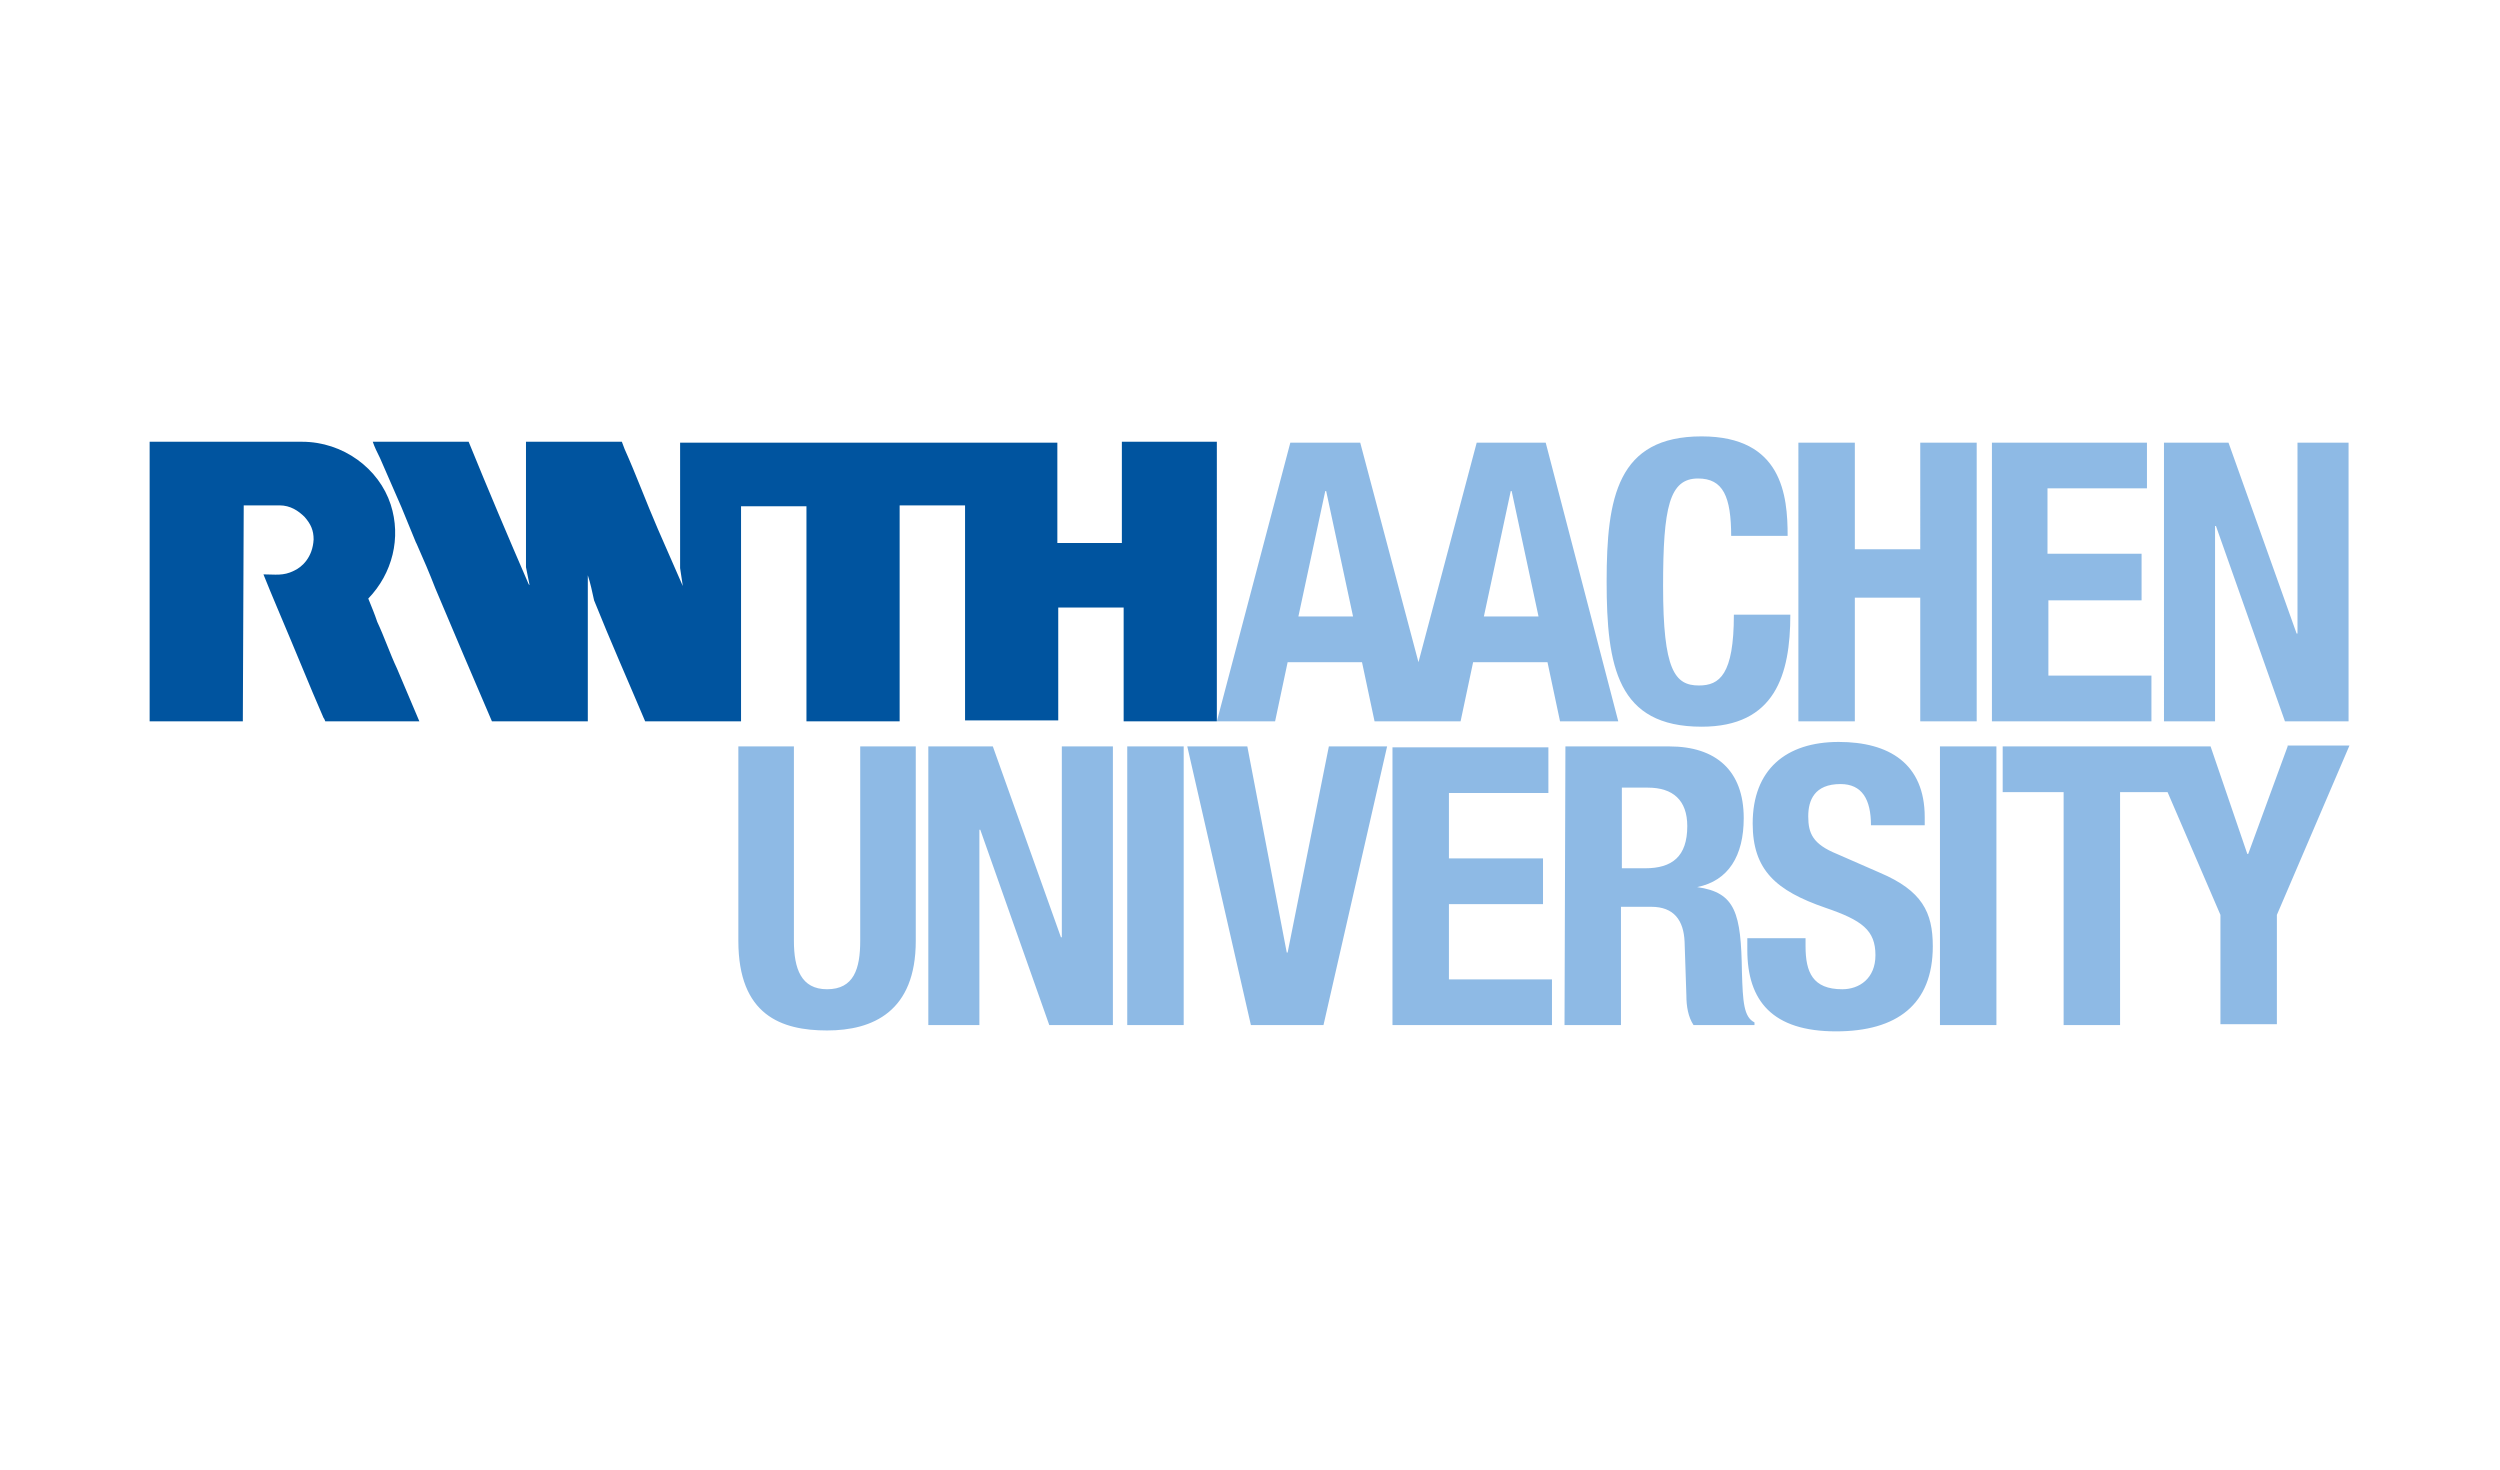
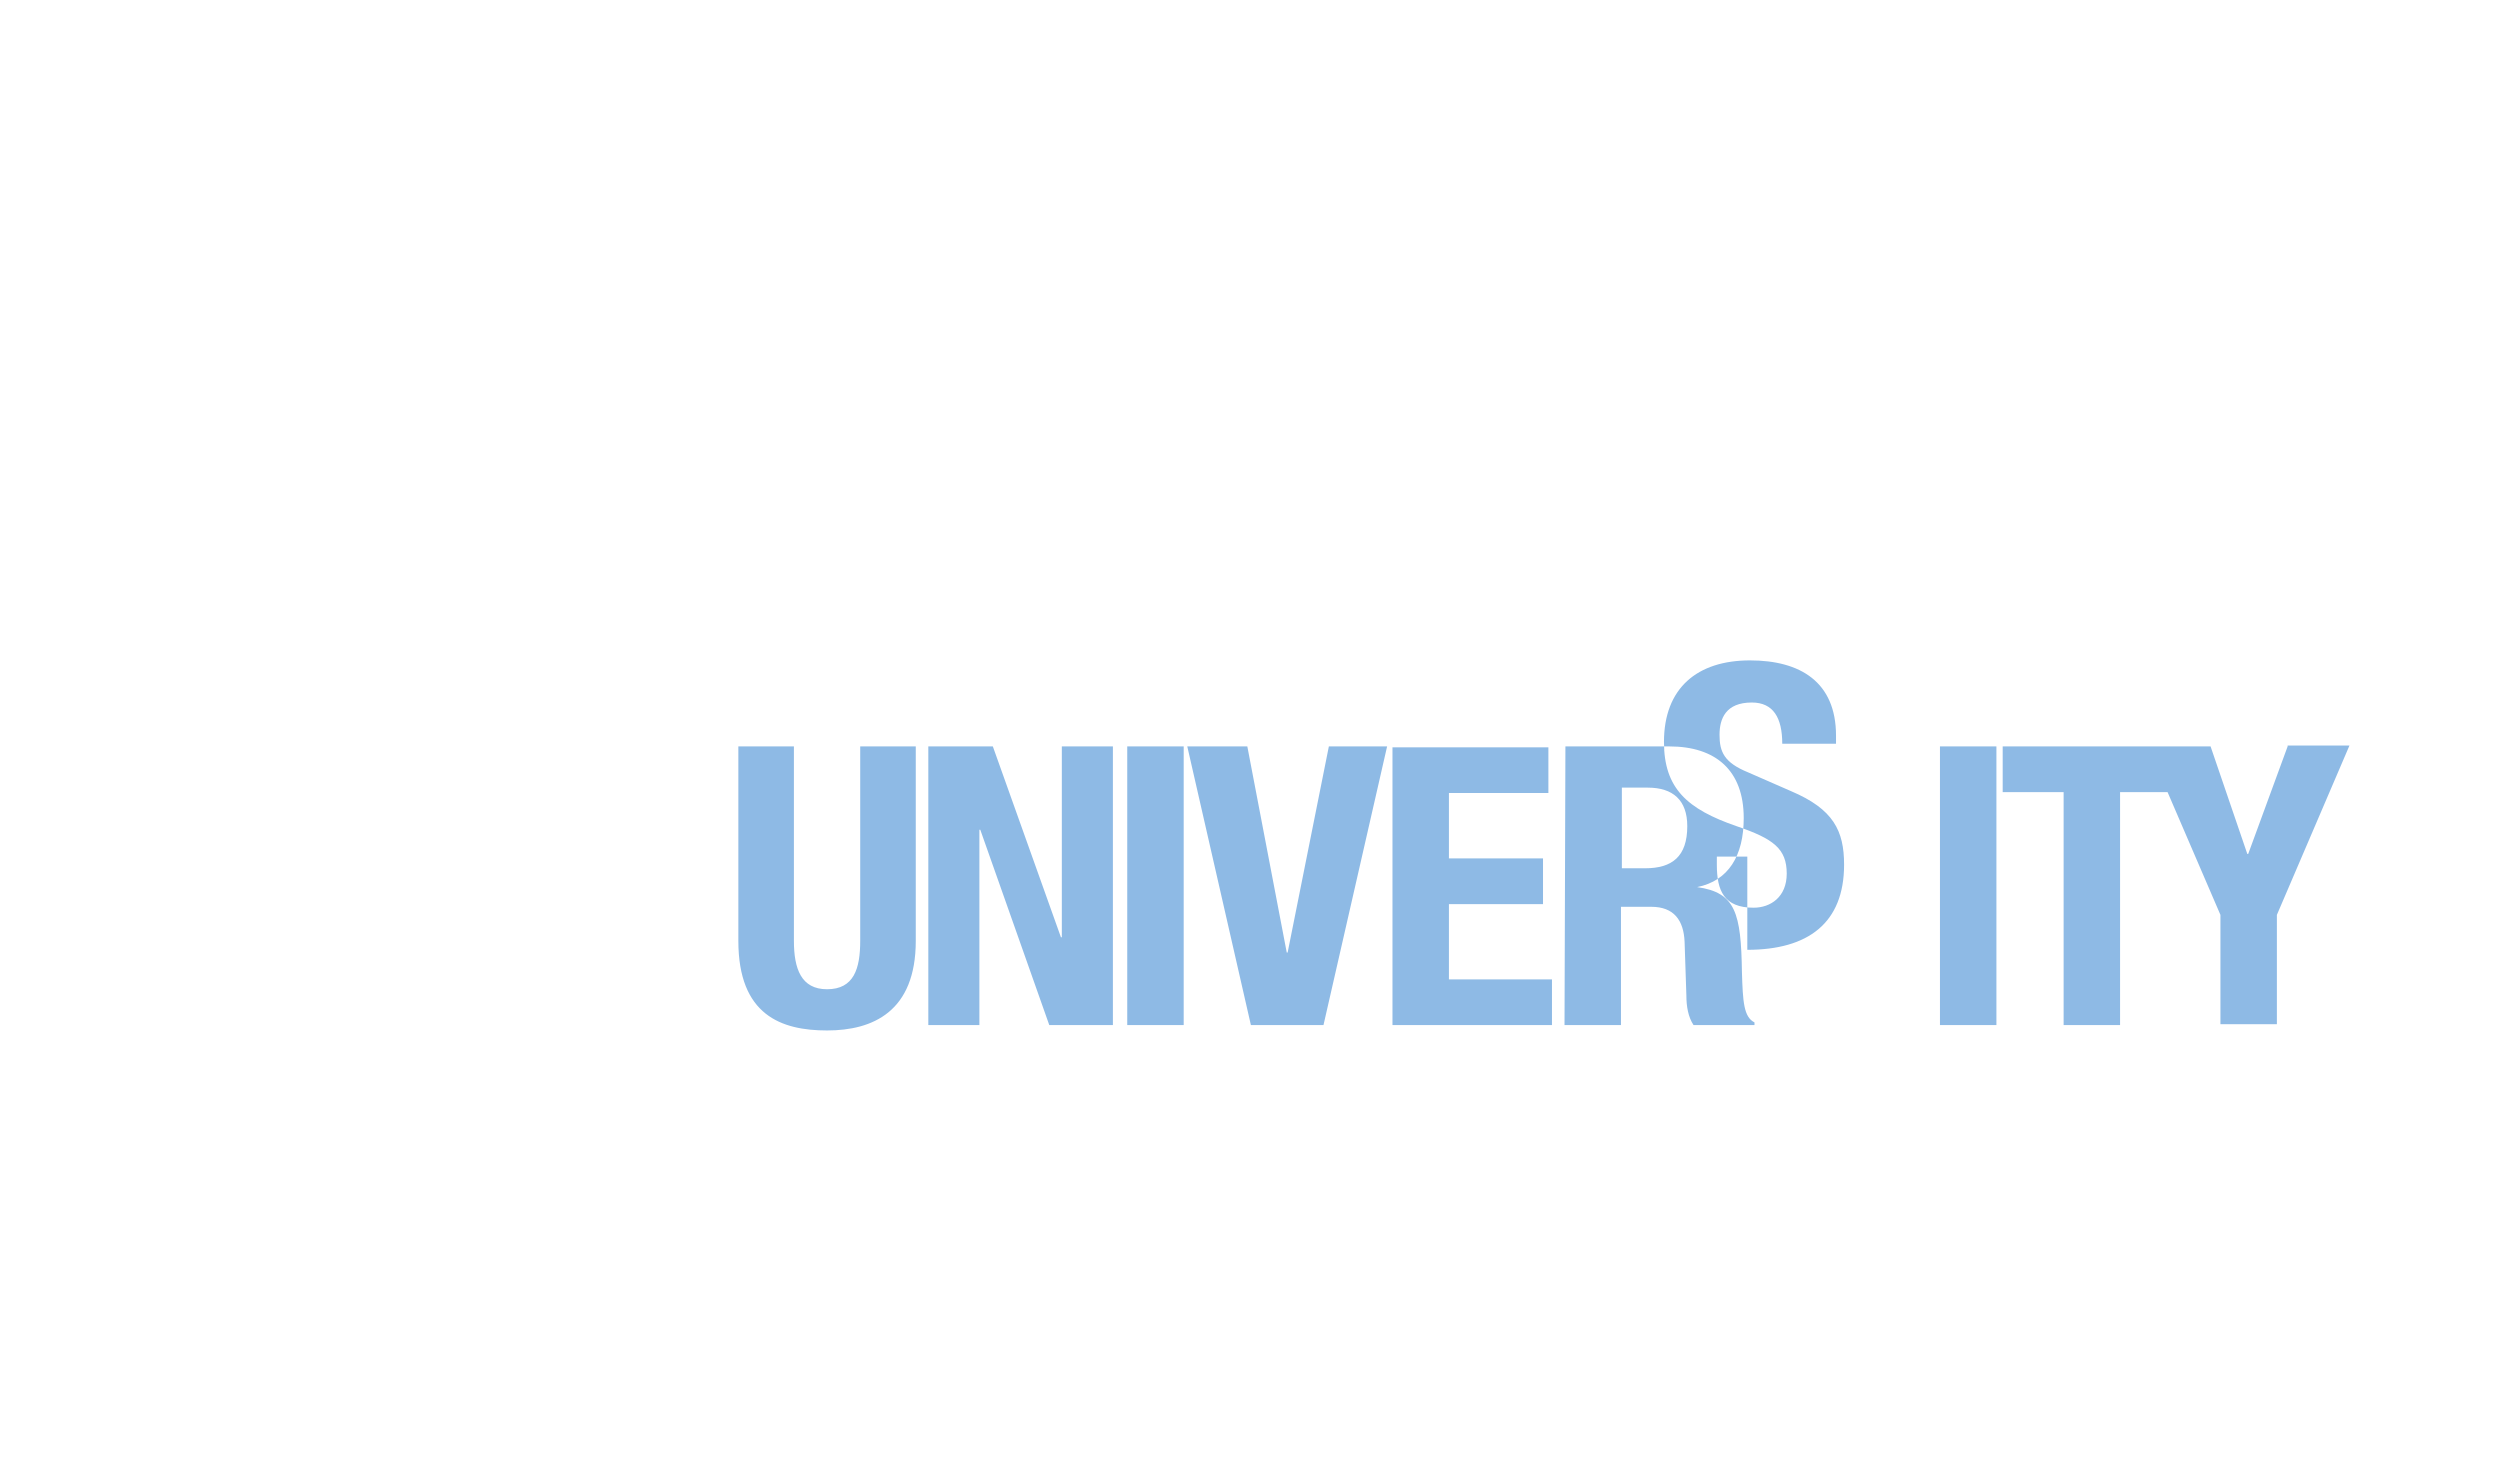
<svg xmlns="http://www.w3.org/2000/svg" version="1.1" id="Layer_1" x="0px" y="0px" viewBox="0 0 279 164" style="enable-background:new 0 0 279 164;" xml:space="preserve">
  <style type="text/css">
	.st0{fill:none;}
	.st1{fill-rule:evenodd;clip-rule:evenodd;fill:#00549F;}
	.st2{fill-rule:evenodd;clip-rule:evenodd;fill:#8EBAE5;}
</style>
  <g>
    <g>
      <rect id="canvas_background_00000033353605339766800180000002472030657558216860_" x="15.1" y="47.8" class="st0" width="248.7" height="68.5" />
    </g>
    <g>
-       <path id="rwth_00000078736030897352748380000011071307278072722107_" class="st1" d="M27.1,80.5h-0.4h-10V77V49.5v-0.2h10h0h7    c4.6,0,8.6,3,9.9,7c1.2,3.7,0.2,7.7-2.5,10.5c0.4,1,0.7,1.7,1,2.6c0.8,1.7,1.4,3.5,2.2,5.2l2.5,5.9h-0.1H36.3c0,0-0.1-0.3-0.2-0.4    c-0.4-0.9-0.8-1.9-1.2-2.8l-2.5-6c-1-2.4-2-4.7-3-7.2c1.3,0,2.2,0.2,3.4-0.4c0.9-0.4,2.1-1.5,2.2-3.5c0-1-0.3-1.7-1-2.5    c-0.7-0.7-1.6-1.3-2.8-1.3c0,0-4,0-4,0L27.1,80.5C27.1,80.5,27.1,80.5,27.1,80.5z M130.6,49.3h-5.4v11.3h-6.8H118v-9.3v-1.9h-7.5    H84.1h-7.3h-0.9v14c0.1,0.6,0.2,1.3,0.3,2l-2.8-6.4C72.1,56,71,53,69.7,50.1c-0.1-0.3-0.2-0.5-0.3-0.8H58.7c0,1.5,0,3.2,0,4.7v9.3    c0.1,0.6,0.3,1.4,0.4,2L59,65.2c-2.3-5.3-4.5-10.5-6.7-15.9H41.6c0.2,0.6,0.5,1.2,0.8,1.8l2.4,5.5l1.6,3.9l0.1,0.2    c0.8,1.8,1.4,3.2,2.1,5c2.1,5,4.2,9.9,6.3,14.8h10.7V64.2c0.3,0.9,0.5,1.9,0.7,2.8c1.8,4.5,3.8,9,5.7,13.5h10.7V67.8V56.5h7.3    v10.6v0.5v12.9h10.3h0.1V69.8V59.5v-2.3v-0.8h7.3v24h4.6c1.9,0,3.9,0,5.8,0V67.8h0.1h6.2h1v12.7h2.3h8.1V49.3H130.6L130.6,49.3z" />
-       <path id="aachen_00000036942688784315677230000005749745406649294510_" class="st2" d="M172.5,49.4h-7.7l-6.5,24.5l-6.5-24.5h-7.8    l-8.2,31.1h6.5l1.4-6.6h8.3l1.4,6.6h9.6l1.4-6.6h8.3l1.4,6.6h6.5L172.5,49.4L172.5,49.4z M144.9,68.8l3-14h0.1l3,14H144.9z     M165.6,68.8l3-14h0.1l3,14H165.6L165.6,68.8z M193.2,59.9c0-4.5-0.9-6.5-3.7-6.5c-3.2,0-3.9,3.2-3.9,12c0,9.4,1.3,11.1,4,11.1    c2.3,0,3.9-1.2,3.9-7.9h6.3c0,6.7-1.7,12.5-9.9,12.5c-9.4,0-10.6-6.7-10.6-16.2c0-9.4,1.2-16.2,10.6-16.2c9,0,9.6,6.6,9.6,11.1    H193.2L193.2,59.9z M200.7,49.4h6.3v11.9h7.3V49.4h6.3v31.1h-6.3V66.7h-7.3v13.8h-6.3C200.7,80.5,200.7,49.4,200.7,49.4z     M239.6,49.4v5.1h-11.1v7.3H239V67h-10.4v8.4h11.5v5.1h-17.8V49.4H239.6L239.6,49.4z M248.7,49.4l7.6,21.3h0.1V49.4h5.7v31.1H255    l-7.7-21.8h-0.1v21.8h-5.7V49.4C241.5,49.4,248.7,49.4,248.7,49.4z" />
-       <path id="university_00000181772421890236630310000003438372637129661065_" class="st2" d="M180.9,87.9h3c2.8,0,4.4,1.4,4.4,4.3    c0,3.4-1.7,4.7-4.7,4.7h-2.6V87.9z M174.6,114.4h6.3v-13.2h3.4c2.5,0,3.6,1.5,3.7,3.9l0.2,6c0,1.2,0.2,2.4,0.8,3.3h6.8v-0.3    c-1.2-0.6-1.3-2.3-1.4-5.6c-0.1-6.6-0.7-8.9-5-9.5V99c3.5-0.7,5.2-3.5,5.2-7.7c0-5.3-3.1-8-8.3-8h-11.6L174.6,114.4L174.6,114.4    L174.6,114.4z M82.4,83.3V105c0,8.3,4.8,10,9.9,10c5.1,0,9.9-2.1,9.9-10V83.3H96V105c0,3.1-0.7,5.4-3.7,5.4    c-2.9,0-3.7-2.3-3.7-5.4V83.3H82.4L82.4,83.3z M103.6,83.3v31.1h5.7V92.6h0.1l7.7,21.8h7.1V83.3h-5.7v21.3h-0.1l-7.6-21.3    C110.8,83.3,103.6,83.3,103.6,83.3z M132.1,83.3h-6.3v31.1h6.3V83.3z M132.5,83.3l7.1,31.1h8.1l7.1-31.1h-6.5l-4.6,23h-0.1    l-4.4-23H132.5L132.5,83.3z M155.4,83.3v31.1h17.8v-5.1h-11.5v-8.4h10.5v-5.1h-10.5v-7.3h11.1v-5.1H155.4z M195,104.7v1.3    c0,5.7,2.8,9.1,9.9,9.1c6.8,0,10.8-3,10.8-9.5c0-3.8-1.2-6.2-5.9-8.2l-4.8-2.1c-2.7-1.1-3.2-2.3-3.2-4.2c0-1.8,0.7-3.6,3.6-3.6    c2.4,0,3.4,1.7,3.4,4.6h6v-0.9c0-6-4-8.4-9.6-8.4c-5.9,0-9.6,3.1-9.6,9.1c0,5.2,2.6,7.5,8.1,9.4c4.1,1.4,5.6,2.5,5.6,5.3    c0,2.6-1.8,3.8-3.7,3.8c-3.3,0-4.1-1.9-4.1-4.8v-0.9H195L195,104.7z M222.8,83.3h-6.3v31.1h6.3V83.3z M255.3,83.3l-4.4,12h-0.1    l-4.1-12h-23.2v5.1h6.8v26h6.3v-26h5.3l5.9,13.7v12.2h6.3v-12.2l8.1-18.9H255.3z" />
+       <path id="university_00000181772421890236630310000003438372637129661065_" class="st2" d="M180.9,87.9h3c2.8,0,4.4,1.4,4.4,4.3    c0,3.4-1.7,4.7-4.7,4.7h-2.6V87.9z M174.6,114.4h6.3v-13.2h3.4c2.5,0,3.6,1.5,3.7,3.9l0.2,6c0,1.2,0.2,2.4,0.8,3.3h6.8v-0.3    c-1.2-0.6-1.3-2.3-1.4-5.6c-0.1-6.6-0.7-8.9-5-9.5V99c3.5-0.7,5.2-3.5,5.2-7.7c0-5.3-3.1-8-8.3-8h-11.6L174.6,114.4L174.6,114.4    L174.6,114.4z M82.4,83.3V105c0,8.3,4.8,10,9.9,10c5.1,0,9.9-2.1,9.9-10V83.3H96V105c0,3.1-0.7,5.4-3.7,5.4    c-2.9,0-3.7-2.3-3.7-5.4V83.3H82.4L82.4,83.3z M103.6,83.3v31.1h5.7V92.6h0.1l7.7,21.8h7.1V83.3h-5.7v21.3h-0.1l-7.6-21.3    C110.8,83.3,103.6,83.3,103.6,83.3z M132.1,83.3h-6.3v31.1h6.3V83.3z M132.5,83.3l7.1,31.1h8.1l7.1-31.1h-6.5l-4.6,23h-0.1    l-4.4-23H132.5L132.5,83.3z M155.4,83.3v31.1h17.8v-5.1h-11.5v-8.4h10.5v-5.1h-10.5v-7.3h11.1v-5.1H155.4z M195,104.7v1.3    c6.8,0,10.8-3,10.8-9.5c0-3.8-1.2-6.2-5.9-8.2l-4.8-2.1c-2.7-1.1-3.2-2.3-3.2-4.2c0-1.8,0.7-3.6,3.6-3.6    c2.4,0,3.4,1.7,3.4,4.6h6v-0.9c0-6-4-8.4-9.6-8.4c-5.9,0-9.6,3.1-9.6,9.1c0,5.2,2.6,7.5,8.1,9.4c4.1,1.4,5.6,2.5,5.6,5.3    c0,2.6-1.8,3.8-3.7,3.8c-3.3,0-4.1-1.9-4.1-4.8v-0.9H195L195,104.7z M222.8,83.3h-6.3v31.1h6.3V83.3z M255.3,83.3l-4.4,12h-0.1    l-4.1-12h-23.2v5.1h6.8v26h6.3v-26h5.3l5.9,13.7v12.2h6.3v-12.2l8.1-18.9H255.3z" />
    </g>
  </g>
</svg>